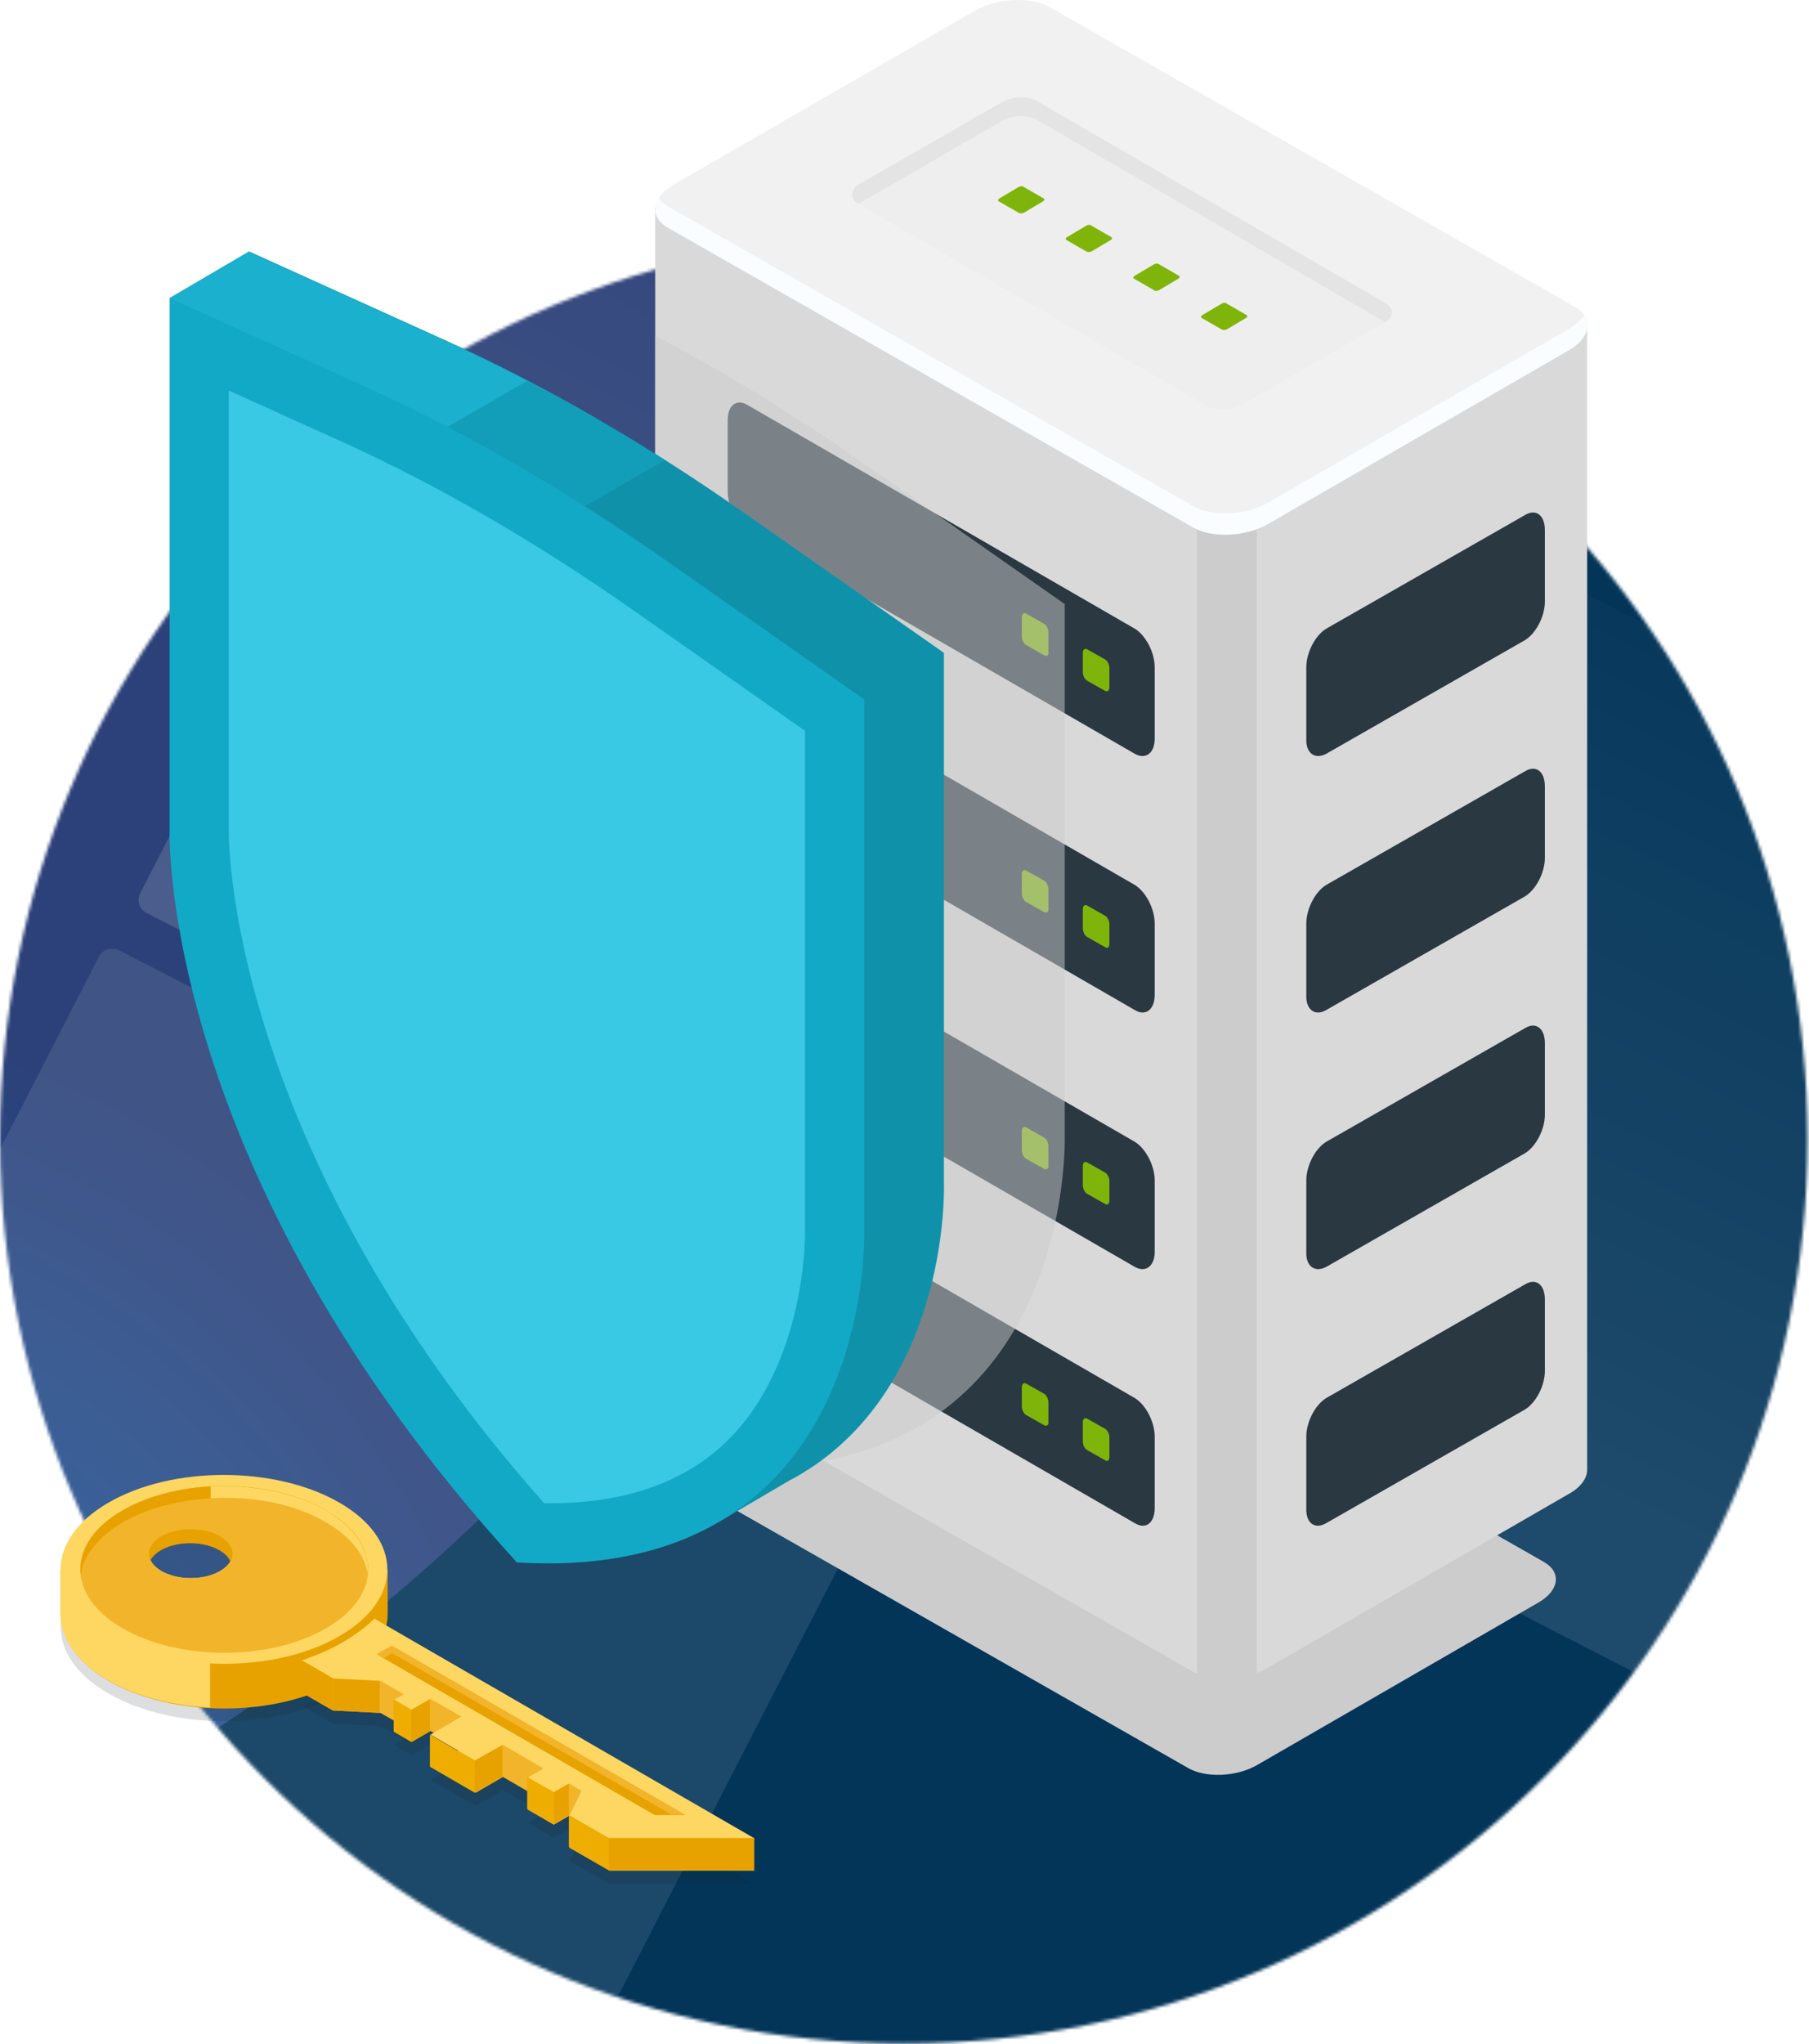
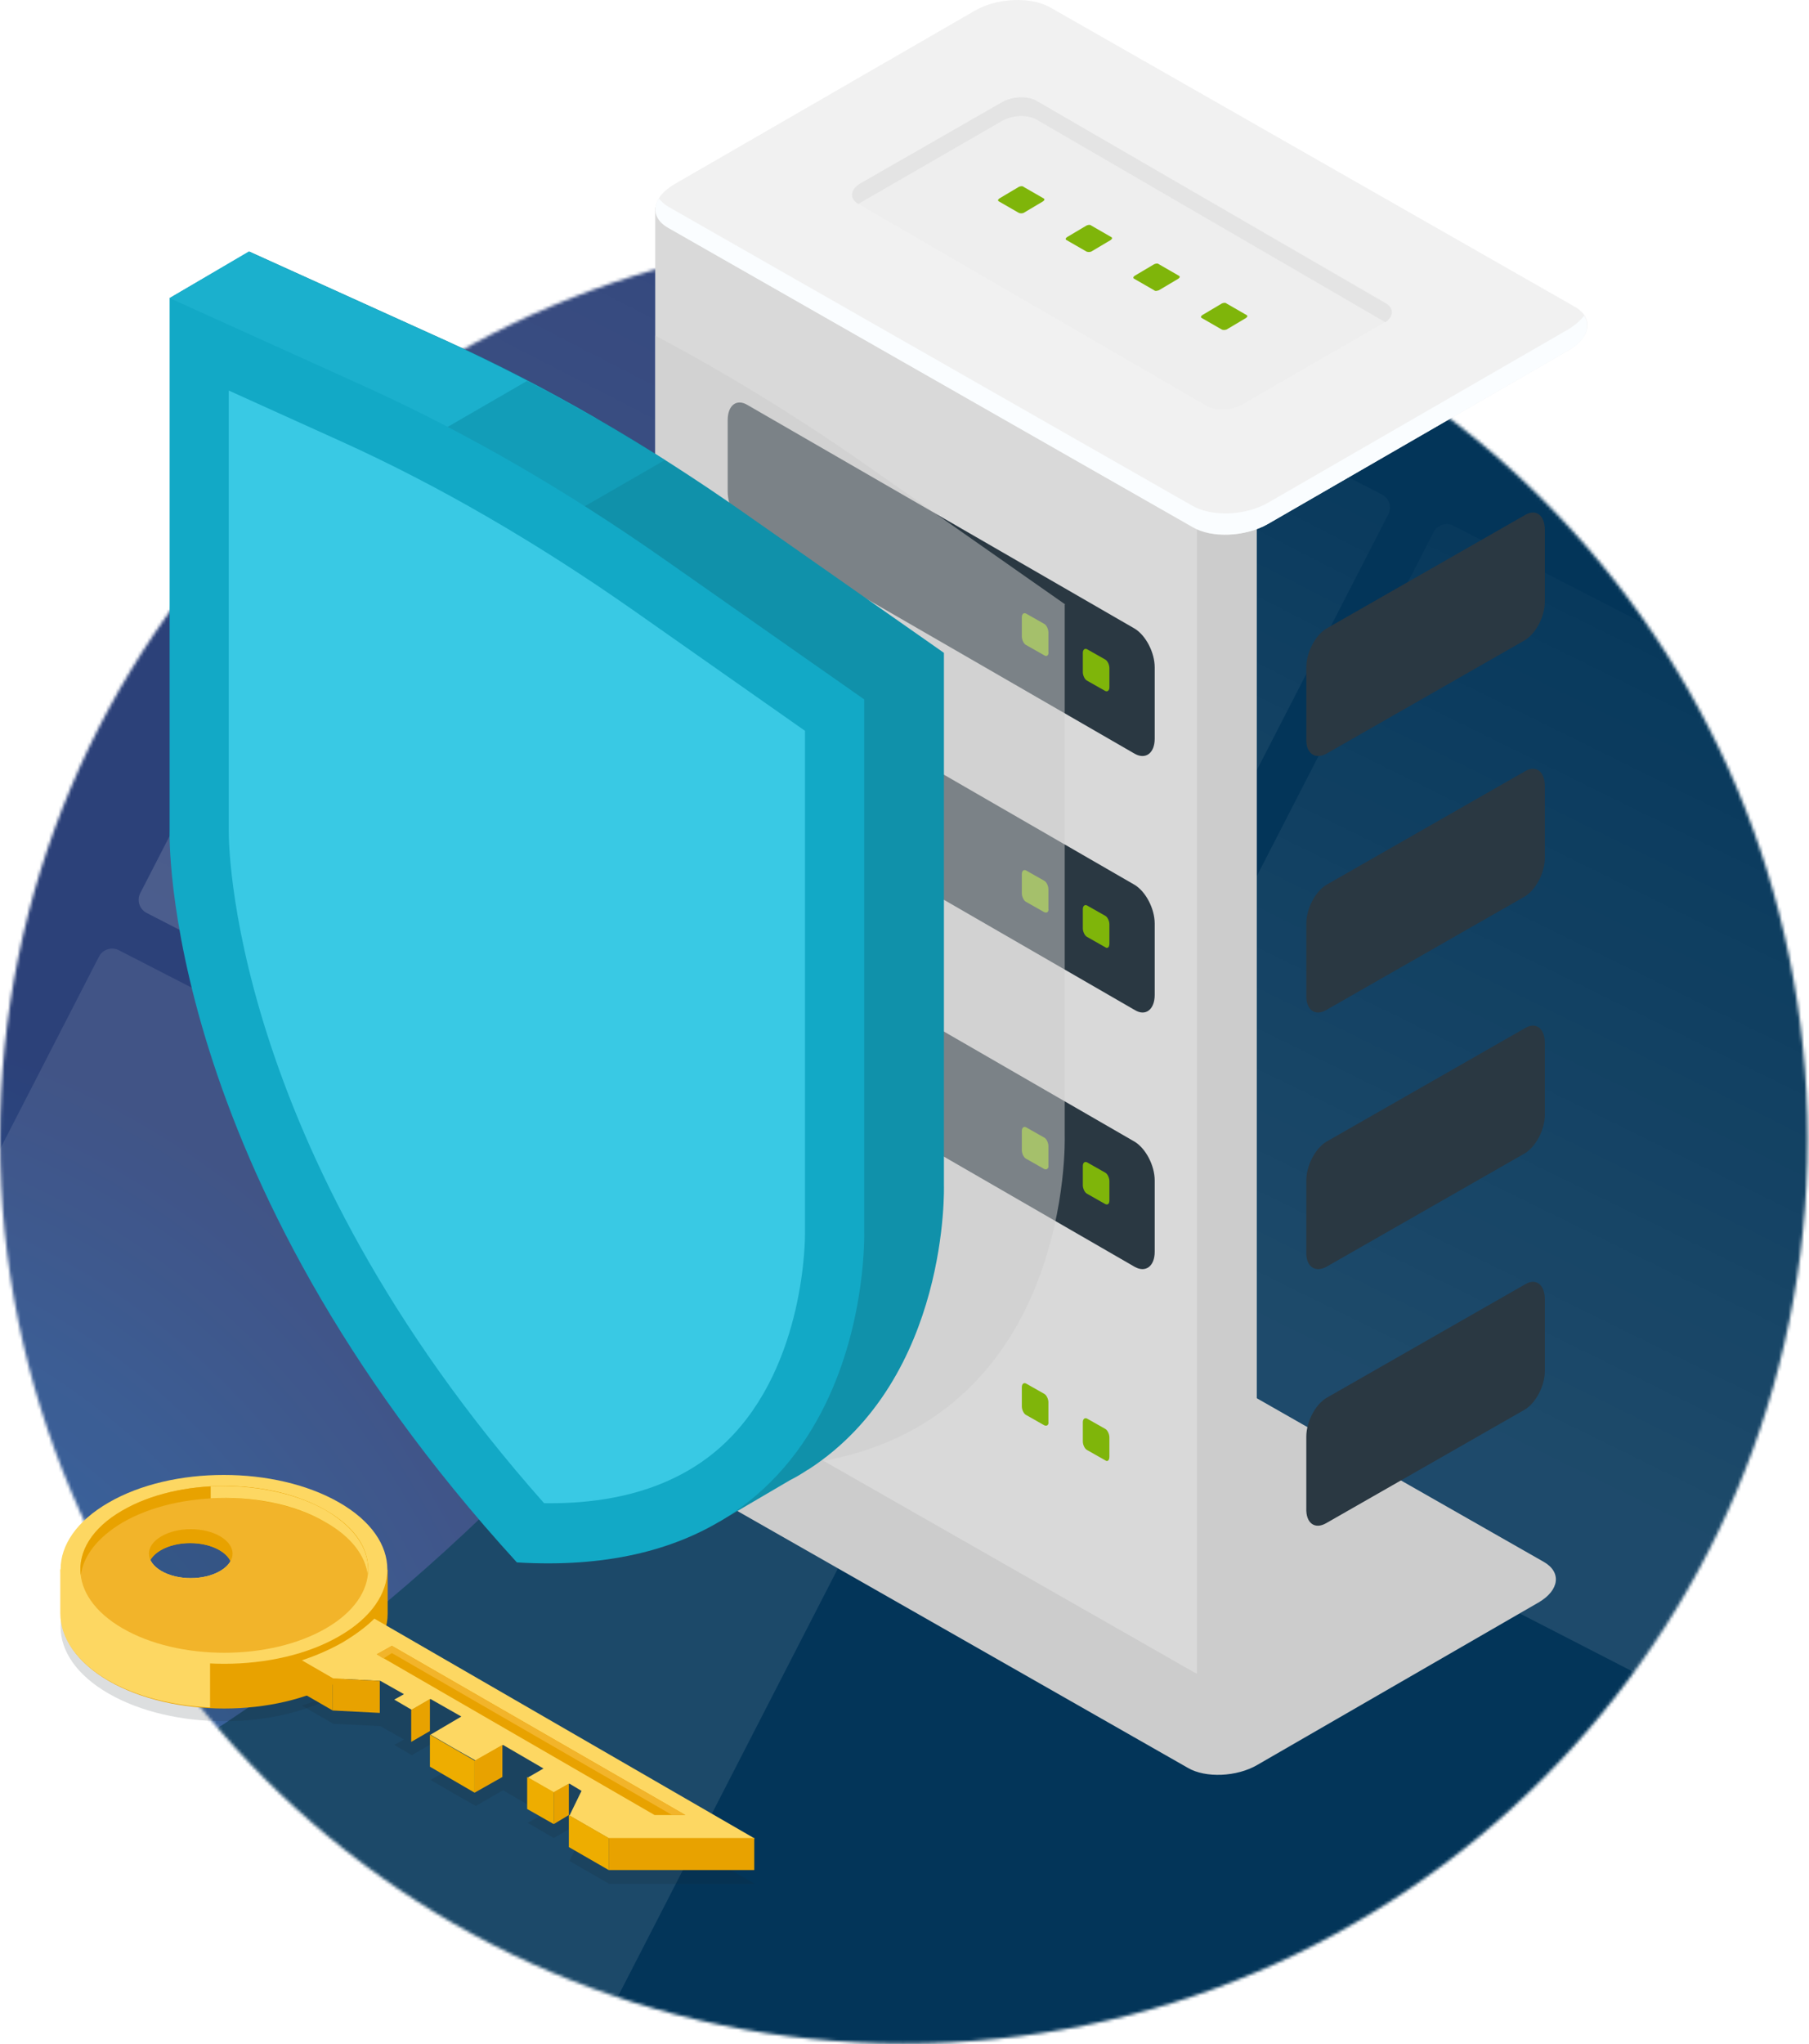
<svg xmlns="http://www.w3.org/2000/svg" width="572" height="646" viewBox="0 0 572 646" fill="none">
  <mask id="mask0_19_6948" style="mask-type:alpha" maskUnits="userSpaceOnUse" x="0" y="74" width="572" height="572">
    <circle cx="285.777" cy="359.993" r="285.777" fill="#C4C4C4" />
  </mask>
  <g mask="url(#mask0_19_6948)">
    <rect y="75" width="1920" height="724" fill="#033559" />
    <rect y="75.124" width="1920" height="723.876" fill="#033559" />
    <g filter="url(#filter0_f_19_6948)">
      <ellipse rx="409.55" ry="505.615" transform="matrix(0.461 0.888 -0.713 0.701 -29.762 109.139)" fill="url(#paint0_radial_19_6948)" />
    </g>
    <path d="M436.962 156.25L181.806 25.132C179.514 23.954 176.702 24.857 175.524 27.147L44.358 282.21C43.18 284.501 44.083 287.312 46.374 288.49L301.531 419.608C303.822 420.785 306.634 419.883 307.812 417.592L438.978 162.529C440.156 160.239 439.253 157.427 436.962 156.25Z" fill="url(#paint1_linear_19_6948)" fill-opacity="0.15" />
    <path d="M292.736 431.383L37.58 300.265C35.289 299.087 32.476 299.99 31.298 302.28L-99.867 557.343C-101.045 559.634 -100.143 562.445 -97.851 563.623L157.305 694.74C159.596 695.918 162.409 695.016 163.587 692.725L294.752 437.662C295.93 435.371 295.028 432.56 292.736 431.383Z" fill="white" fill-opacity="0.1" />
    <path d="M714.737 297.25L459.581 166.132C457.289 164.955 454.477 165.857 453.299 168.147L322.133 423.21C320.955 425.501 321.858 428.312 324.149 429.49L579.306 560.608C581.597 561.785 584.409 560.883 585.587 558.592L716.753 303.529C717.931 301.239 717.028 298.427 714.737 297.25Z" fill="url(#paint2_linear_19_6948)" fill-opacity="0.15" />
  </g>
  <g style="mix-blend-mode:multiply">
    <path d="M375.618 558.656L221.117 470.616C215.388 467.369 216.152 461.64 222.645 457.82L311.641 406.447C318.134 402.628 328.065 402.246 333.603 405.492L488.104 493.533C493.833 496.78 493.069 502.509 486.576 506.328L397.581 557.701C391.087 561.521 381.156 561.903 375.618 558.656Z" fill="#CCCCCC" />
  </g>
-   <path d="M501.854 463.931V103.174L358.43 65.552L332.075 50.273C325.963 46.836 315.46 47.218 308.394 51.228L283.757 65.552H207.175L229.902 413.895C229.711 416.187 231.048 418.479 233.912 420.197L376.955 528.1C383.066 531.538 393.57 531.156 400.636 527.145L495.934 472.143C500.135 469.852 502.045 466.796 501.854 463.931Z" fill="#D9D9D9" />
  <path d="M320.998 48.173C316.606 48.364 312.022 49.319 308.394 51.419L283.758 65.743L207.176 65.552V427.264C206.985 429.555 208.321 431.847 211.186 433.566L376.955 528.1C379.82 529.819 383.83 530.583 387.841 530.392L389.559 166.388L320.998 48.173Z" fill="#D9D9D9" />
  <path d="M378.483 529.055C383.639 531.347 391.278 531.156 397.39 528.864V162.377H378.483V529.055Z" fill="#CCCCCC" />
  <path d="M377.145 166.579L211.376 72.045C205.265 68.607 206.029 62.496 213.095 58.295L308.393 3.293C315.459 -0.718 325.963 -1.1 332.074 2.338L497.843 96.872C503.954 100.31 503.19 106.421 496.124 110.622L400.826 165.624C393.76 169.635 383.065 170.208 377.145 166.579Z" fill="#F1F1F1" />
  <path d="M496.125 103.938L400.827 158.94C393.761 162.95 383.257 163.332 377.146 159.895L211.377 65.361C210.04 64.597 209.086 63.642 208.322 62.687C206.221 66.125 207.176 69.753 211.377 72.045L377.146 166.579C383.257 170.017 393.761 169.635 400.827 165.624L496.125 110.622C501.473 107.567 503.191 103.174 500.9 99.737C499.945 101.074 498.226 102.601 496.125 103.938Z" fill="#FAFDFF" />
  <path d="M381.729 128.383L271.344 64.406C268.479 62.687 268.861 59.822 272.108 58.104L316.797 32.322C320.043 30.412 325.009 30.221 327.873 31.94L438.259 95.726C441.123 97.445 440.741 100.31 437.495 102.028L392.806 127.81C389.559 129.72 384.594 129.911 381.729 128.383Z" fill="#EEEEEE" />
  <path d="M322.144 67.27L315.842 63.642C315.46 63.451 315.46 63.069 316.033 62.687L322.144 59.059C322.526 58.867 323.29 58.676 323.672 59.059L329.974 62.687C330.356 62.878 330.356 63.26 329.783 63.642L323.672 67.27C323.29 67.462 322.526 67.462 322.144 67.27Z" fill="#7FB50A" />
  <path d="M343.534 79.493L337.232 75.865C336.85 75.674 336.85 75.292 337.423 74.91L343.534 71.281C343.916 71.09 344.68 70.899 345.062 71.281L351.364 74.91C351.746 75.101 351.746 75.483 351.173 75.865L345.062 79.493C344.68 79.684 343.916 79.684 343.534 79.493Z" fill="#7FB50A" />
  <path d="M364.923 91.716L358.621 88.087C358.239 87.896 358.239 87.514 358.812 87.132L364.923 83.504C365.305 83.313 366.069 83.122 366.451 83.504L372.753 87.132C373.135 87.323 373.135 87.705 372.562 88.087L366.451 91.716C365.878 91.907 365.305 92.098 364.923 91.716Z" fill="#7FB50A" />
  <path d="M386.313 104.129L380.011 100.501C379.629 100.31 379.629 99.928 380.202 99.546L386.313 95.917C386.695 95.726 387.459 95.535 387.841 95.917L394.143 99.546C394.525 99.737 394.525 100.119 393.952 100.501L387.841 104.129C387.268 104.32 386.695 104.32 386.313 104.129Z" fill="#7FB50A" />
  <path d="M271.344 64.406C271.726 64.406 271.917 64.215 272.108 64.024L316.797 38.242C320.043 36.332 325.009 36.141 327.873 37.86L438.068 101.838C440.741 99.928 440.741 97.445 438.259 95.917L327.873 31.94C325.009 30.221 320.043 30.412 316.797 32.322L272.108 57.913C268.861 59.822 268.479 62.687 271.344 64.406Z" fill="#E4E4E4" />
  <path d="M358.812 238.196L236.395 167.534C232.957 165.433 230.093 160.086 230.093 155.311V132.776C230.093 128.001 232.957 125.901 236.395 128.001L358.812 198.663C362.249 200.764 365.114 206.111 365.114 210.886V233.421C365.114 238.005 362.249 240.105 358.812 238.196Z" fill="#2A3842" />
  <path d="M349.453 218.334L343.724 215.087C342.96 214.705 342.387 213.369 342.387 212.414V206.302C342.387 205.347 342.96 204.775 343.724 205.156L349.453 208.403C350.217 208.785 350.79 210.122 350.79 211.077V217.188C350.79 218.143 350.217 218.716 349.453 218.334Z" fill="#7FB50A" />
  <path d="M330.165 207.066L324.435 203.82C323.672 203.438 323.099 202.101 323.099 201.146V195.035C323.099 194.08 323.672 193.507 324.435 193.889L330.165 197.135C330.929 197.517 331.502 198.854 331.502 199.809V205.92C331.693 207.066 330.929 207.639 330.165 207.066Z" fill="#7FB50A" />
  <path d="M358.812 319.17L236.395 248.508C232.957 246.408 230.093 241.06 230.093 236.286V213.75C230.093 208.976 232.957 206.875 236.395 208.976L358.812 279.638C362.249 281.739 365.114 287.086 365.114 291.86V314.396C365.114 318.979 362.249 321.271 358.812 319.17Z" fill="#2A3842" />
  <path d="M349.453 299.309L343.724 296.062C342.96 295.68 342.387 294.343 342.387 293.388V287.277C342.387 286.322 342.96 285.749 343.724 286.131L349.453 289.378C350.217 289.76 350.79 291.096 350.79 292.051V298.163C350.79 299.309 350.217 299.881 349.453 299.309Z" fill="#7FB50A" />
  <path d="M330.165 288.232L324.435 284.985C323.672 284.603 323.099 283.266 323.099 282.311V276.2C323.099 275.245 323.672 274.672 324.435 275.054L330.165 278.301C330.929 278.683 331.502 280.02 331.502 280.975V287.086C331.693 288.232 330.929 288.614 330.165 288.232Z" fill="#7FB50A" />
  <path d="M358.812 400.336L236.395 329.674C232.957 327.573 230.093 322.226 230.093 317.451V294.916C230.093 290.142 232.957 288.041 236.395 290.142L358.812 360.803C362.249 362.904 365.114 368.252 365.114 373.026V395.561C365.114 400.145 362.249 402.246 358.812 400.336Z" fill="#2A3842" />
  <path d="M349.453 380.474L343.724 377.227C342.96 376.845 342.387 375.509 342.387 374.554V368.442C342.387 367.488 342.96 366.915 343.724 367.297L349.453 370.543C350.217 370.925 350.79 372.262 350.79 373.217V379.328C350.79 380.474 350.217 380.856 349.453 380.474Z" fill="#7FB50A" />
  <path d="M330.165 369.397L324.435 366.151C323.672 365.769 323.099 364.432 323.099 363.477V357.366C323.099 356.411 323.672 355.838 324.435 356.22L330.165 359.467C330.929 359.848 331.502 361.185 331.502 362.14V368.251C331.693 369.206 330.929 369.779 330.165 369.397Z" fill="#7FB50A" />
-   <path d="M358.812 481.31L236.395 410.649C232.957 408.548 230.093 403.2 230.093 398.426V375.891C230.093 371.116 232.957 369.015 236.395 371.116L358.812 441.778C362.249 443.879 365.114 449.226 365.114 454.001V476.536C365.114 481.31 362.249 483.411 358.812 481.31Z" fill="#2A3842" />
  <path d="M349.453 461.449L343.724 458.202C342.96 457.82 342.387 456.483 342.387 455.528V449.417C342.387 448.462 342.96 447.889 343.724 448.271L349.453 451.518C350.217 451.9 350.79 453.237 350.79 454.191V460.303C350.79 461.449 350.217 462.022 349.453 461.449Z" fill="#7FB50A" />
  <path d="M330.165 450.372L324.435 447.125C323.672 446.743 323.099 445.406 323.099 444.452V438.34C323.099 437.385 323.672 436.813 324.435 437.194L330.165 440.441C330.929 440.823 331.502 442.16 331.502 443.115V449.226C331.693 450.372 330.929 450.754 330.165 450.372Z" fill="#7FB50A" />
  <path d="M419.352 238.196L482.184 202.292C485.621 200.191 488.486 194.844 488.486 190.069V167.534C488.486 162.759 485.621 160.659 482.184 162.759L419.352 198.663C415.914 200.764 413.05 206.111 413.05 210.886V233.421C412.859 238.005 415.723 240.105 419.352 238.196Z" fill="#2A3842" />
  <path d="M419.352 319.17L482.184 283.266C485.621 281.166 488.486 275.818 488.486 271.044V248.508C488.486 243.734 485.621 241.633 482.184 243.734L419.352 279.638C415.914 281.739 413.05 287.086 413.05 291.86V314.396C412.859 318.979 415.723 321.271 419.352 319.17Z" fill="#2A3842" />
  <path d="M419.352 400.336L482.184 364.432C485.621 362.331 488.486 356.984 488.486 352.209V329.674C488.486 324.9 485.621 322.799 482.184 324.9L419.352 360.803C415.914 362.904 413.05 368.252 413.05 373.026V395.561C412.859 400.145 415.723 402.246 419.352 400.336Z" fill="#2A3842" />
  <path d="M419.352 481.31L482.184 445.407C485.621 443.306 488.486 437.958 488.486 433.184V410.649C488.486 405.874 485.621 403.773 482.184 405.874L419.352 441.778C415.914 443.879 413.05 449.226 413.05 454.001V476.536C412.859 481.31 415.723 483.411 419.352 481.31Z" fill="#2A3842" />
  <g style="mix-blend-mode:multiply" opacity="0.5">
    <path d="M336.85 191.024L274.4 147.29C252.055 131.63 229.52 117.879 207.176 106.039V427.263C206.985 429.555 208.321 431.847 211.186 433.566L260.458 461.639C339.332 446.934 336.659 359.084 336.659 359.084V191.024H336.85Z" fill="#CCCCCC" />
  </g>
  <path d="M298.464 374.554V206.302L236.014 162.568C204.503 140.415 172.8 122.081 141.289 107.758L78.839 79.493L53.63 94.198L81.513 114.442V246.026C81.513 246.026 78.076 353.355 191.325 477.3C205.84 478.255 218.444 477.109 229.521 474.626L227.611 480.737L249.765 467.751C251.674 466.796 253.584 465.65 255.303 464.504L255.685 464.313C300.374 435.285 298.464 374.554 298.464 374.554Z" fill="#1091AA" />
  <path d="M188.461 132.203C172.61 123.036 156.949 115.015 141.098 107.758L78.648 79.493L53.63 94.198L81.513 114.442V193.889L188.461 132.203Z" fill="#1BB0CD" />
  <path d="M166.689 120.362L114.17 150.728L157.522 175.746L210.232 145.38C195.717 136.214 181.203 127.81 166.689 120.362Z" fill="#129DB8" />
  <path d="M273.254 389.259V221.008L210.805 177.274C179.293 155.12 147.591 136.786 116.08 122.463L53.63 94.198V262.45C53.63 262.45 50.192 369.779 163.442 493.724C276.692 500.599 273.254 389.259 273.254 389.259Z" fill="#12A9C6" />
  <path d="M229.711 455.528C216.152 468.706 196.672 475.39 172.036 475.008C71.391 361.567 72.346 263.787 72.346 263.023V123.418L108.249 139.651C138.615 153.402 169.553 171.353 200.11 192.743L254.538 230.938V389.259V389.832C254.538 390.214 254.92 431.083 229.711 455.528Z" fill="#39C9E4" />
  <path d="M107.294 492.96C87.051 481.31 54.394 481.31 34.341 492.96C14.097 504.61 14.097 523.517 34.341 535.166C54.585 546.816 87.242 546.816 107.294 535.166C127.538 523.517 127.538 504.61 107.294 492.96ZM69.672 514.35C64.515 517.405 56.112 517.405 50.956 514.35C45.8 511.294 45.8 506.519 50.956 503.464C56.112 500.408 64.515 500.408 69.672 503.464C74.828 506.519 74.828 511.485 69.672 514.35Z" fill="#18242D" fill-opacity="0.15" />
  <path d="M118.371 525.808C115.697 528.482 112.26 530.965 108.44 533.256C104.43 535.548 100.037 537.458 95.454 538.986L105.384 544.715L120.281 545.479L127.729 549.681L124.673 551.399L130.212 554.646L136.132 551.208L145.872 556.747L136.132 562.476L143.389 566.678L150.455 570.688L159.049 565.723L171.845 573.171L166.879 576.035L175.091 580.81L180.057 577.945L183.876 580.237L180.057 588.067L192.661 595.324H238.687L118.371 525.808Z" fill="#18242D" fill-opacity="0.15" />
  <path d="M122.572 509.957V496.016L118.371 498.308C115.888 494.87 112.26 491.623 107.294 488.95C87.05 477.3 54.393 477.3 34.341 488.95C28.802 492.196 24.792 496.016 22.309 500.026L19.253 496.016V509.957C19.253 517.596 24.219 525.235 34.341 531.156C54.584 542.805 87.242 542.805 107.294 531.156C117.416 525.235 122.572 517.596 122.572 509.957ZM69.481 500.79C64.324 503.846 55.921 503.846 50.765 500.79C45.608 497.735 45.608 492.96 50.765 489.904C55.921 486.849 64.324 486.849 69.481 489.904C74.637 492.96 74.637 497.735 69.481 500.79Z" fill="#E8A200" />
  <path d="M66.616 520.843L44.272 509.766L24.41 496.78C23.646 497.735 22.882 498.88 22.118 499.835L19.062 495.825V509.766C19.062 517.405 24.028 525.044 34.15 530.965C43.126 536.121 54.584 538.986 66.425 539.559V520.843H66.616Z" fill="#FDD762" />
  <path d="M107.293 474.817C87.05 463.168 54.393 463.168 34.34 474.817C14.096 486.467 14.096 505.374 34.34 517.023C54.584 528.673 87.241 528.673 107.293 517.023C127.537 505.374 127.537 486.467 107.293 474.817ZM69.671 496.398C64.514 499.453 56.111 499.453 50.955 496.398C45.799 493.342 45.799 488.568 50.955 485.512C56.111 482.456 64.514 482.456 69.671 485.512C74.827 488.568 74.827 493.342 69.671 496.398Z" fill="#FDD762" />
  <path d="M79.793 482.265H51.72C49.237 482.838 46.754 483.602 44.272 484.366V508.047H79.793V482.265ZM69.481 500.79C64.324 503.846 55.921 503.846 50.765 500.79C45.608 497.735 45.608 492.96 50.765 489.905C55.921 486.849 64.324 486.849 69.481 489.905C74.637 492.96 74.637 497.735 69.481 500.79Z" fill="#E8A200" />
  <path d="M103.093 477.3C85.332 466.987 56.494 466.987 38.733 477.3C20.972 487.613 20.972 504.228 38.733 514.541C56.494 524.853 85.332 524.853 103.093 514.541C120.854 504.228 120.854 487.613 103.093 477.3ZM69.672 496.398C64.515 499.453 56.112 499.453 50.956 496.398C45.8 493.342 45.8 488.568 50.956 485.512C56.112 482.456 64.515 482.456 69.672 485.512C74.828 488.568 74.828 493.342 69.672 496.398Z" fill="#F2B42A" />
  <path d="M38.733 481.12C56.494 470.807 85.332 470.807 103.093 481.12C111.114 485.703 115.506 491.623 116.27 497.735C117.225 490.286 112.832 482.838 103.093 477.3C85.332 466.987 56.494 466.987 38.733 477.3C28.993 482.838 24.601 490.477 25.556 497.735C26.32 491.814 30.712 485.894 38.733 481.12Z" fill="#E8A200" />
-   <path d="M118.37 521.607C115.697 524.28 112.259 526.763 108.44 529.055C104.429 531.347 100.037 533.256 95.453 534.784L105.384 540.514L120.28 541.278L127.728 545.479L124.673 547.198L130.211 550.444L136.131 547.007L145.871 552.545L136.131 558.275L143.389 562.476L150.455 566.487L159.049 561.521L171.844 568.969L166.879 571.834L175.091 576.608L180.056 573.744L183.876 576.035L180.056 583.866L192.661 591.123H238.686L118.37 521.607Z" fill="#F2B42A" />
  <path d="M118.37 511.485C115.697 514.159 112.259 516.641 108.44 518.933C104.429 521.225 100.037 523.135 95.453 524.662L105.384 530.392L120.28 531.156L127.728 535.357L124.673 537.076L130.211 540.323L136.131 536.885L145.871 542.423L136.131 548.153L143.389 552.354L150.455 556.365L159.049 551.399L171.844 558.847L166.879 561.712L175.091 566.487L180.056 563.622L183.876 565.914L180.056 573.744L192.661 581.001H238.686L118.37 511.485Z" fill="#FDD762" />
  <path d="M238.495 580.81H192.47V590.932H238.495V580.81Z" fill="#E8A200" />
  <path d="M175.091 576.417V566.296L179.866 563.622V573.553L175.091 576.417Z" fill="#E8A200" />
  <path d="M166.688 561.521V571.643L175.091 576.417V566.296L166.688 561.521Z" fill="#EEAD00" />
  <path d="M158.858 551.399V561.521L150.073 566.487V556.365L158.858 551.399Z" fill="#E8A200" />
  <path d="M135.94 548.153V558.275L150.073 566.487V556.365L135.94 548.153Z" fill="#EEAD00" />
  <path d="M179.866 573.553V583.675L192.47 590.932V580.81L179.866 573.553Z" fill="#EEAD00" />
-   <path d="M130.02 540.323V550.444L124.482 547.198V537.076L130.02 540.323Z" fill="#EEAD00" />
  <path d="M105.193 530.392V540.514L120.089 541.278V531.156L105.193 530.392Z" fill="#E8A200" />
  <path d="M206.984 573.553L119.134 522.753L123.909 520.079L216.724 573.553H206.984Z" fill="#E8A200" />
  <path d="M123.909 522.371L212.522 573.553H216.724L123.909 520.079L119.134 522.753L121.235 524.09L123.909 522.371Z" fill="#F2B42A" />
-   <path d="M105.193 540.514V530.392L95.262 524.662V534.784L105.193 540.514Z" fill="#E8A200" />
+   <path d="M105.193 540.514V530.392L95.262 524.662V534.784L105.193 540.514" fill="#E8A200" />
  <path d="M135.94 536.885V547.007L130.02 550.444V540.323L135.94 536.885Z" fill="#E8A200" />
  <path d="M103.092 477.3C93.162 471.571 79.602 469.088 66.616 469.661V473.48C79.602 472.717 93.162 475.199 103.092 481.12C111.114 485.703 115.506 491.623 116.27 497.735C117.225 490.477 112.832 483.029 103.092 477.3Z" fill="#FDD762" />
  <defs>
    <filter id="filter0_f_19_6948" x="-986.772" y="-948.59" width="1914.02" height="2115.46" filterUnits="userSpaceOnUse" color-interpolation-filters="sRGB">
      <feFlood flood-opacity="0" result="BackgroundImageFix" />
      <feBlend mode="normal" in="SourceGraphic" in2="BackgroundImageFix" result="shape" />
      <feGaussianBlur stdDeviation="275" result="effect1_foregroundBlur_19_6948" />
    </filter>
    <radialGradient id="paint0_radial_19_6948" cx="0" cy="0" r="1" gradientUnits="userSpaceOnUse" gradientTransform="translate(409.55 505.615) rotate(90) scale(505.615 409.55)">
      <stop stop-color="#0B82D9" />
      <stop offset="1" stop-color="#2C4179" />
    </radialGradient>
    <linearGradient id="paint1_linear_19_6948" x1="309.384" y1="90.691" x2="174.031" y2="354.089" gradientUnits="userSpaceOnUse">
      <stop stop-color="white" stop-opacity="0.17" />
      <stop offset="1" stop-color="white" />
    </linearGradient>
    <linearGradient id="paint2_linear_19_6948" x1="403.582" y1="421.063" x2="539.369" y2="145.114" gradientUnits="userSpaceOnUse">
      <stop stop-color="white" stop-opacity="0.7" />
      <stop offset="1" stop-color="white" stop-opacity="0" />
    </linearGradient>
  </defs>
</svg>